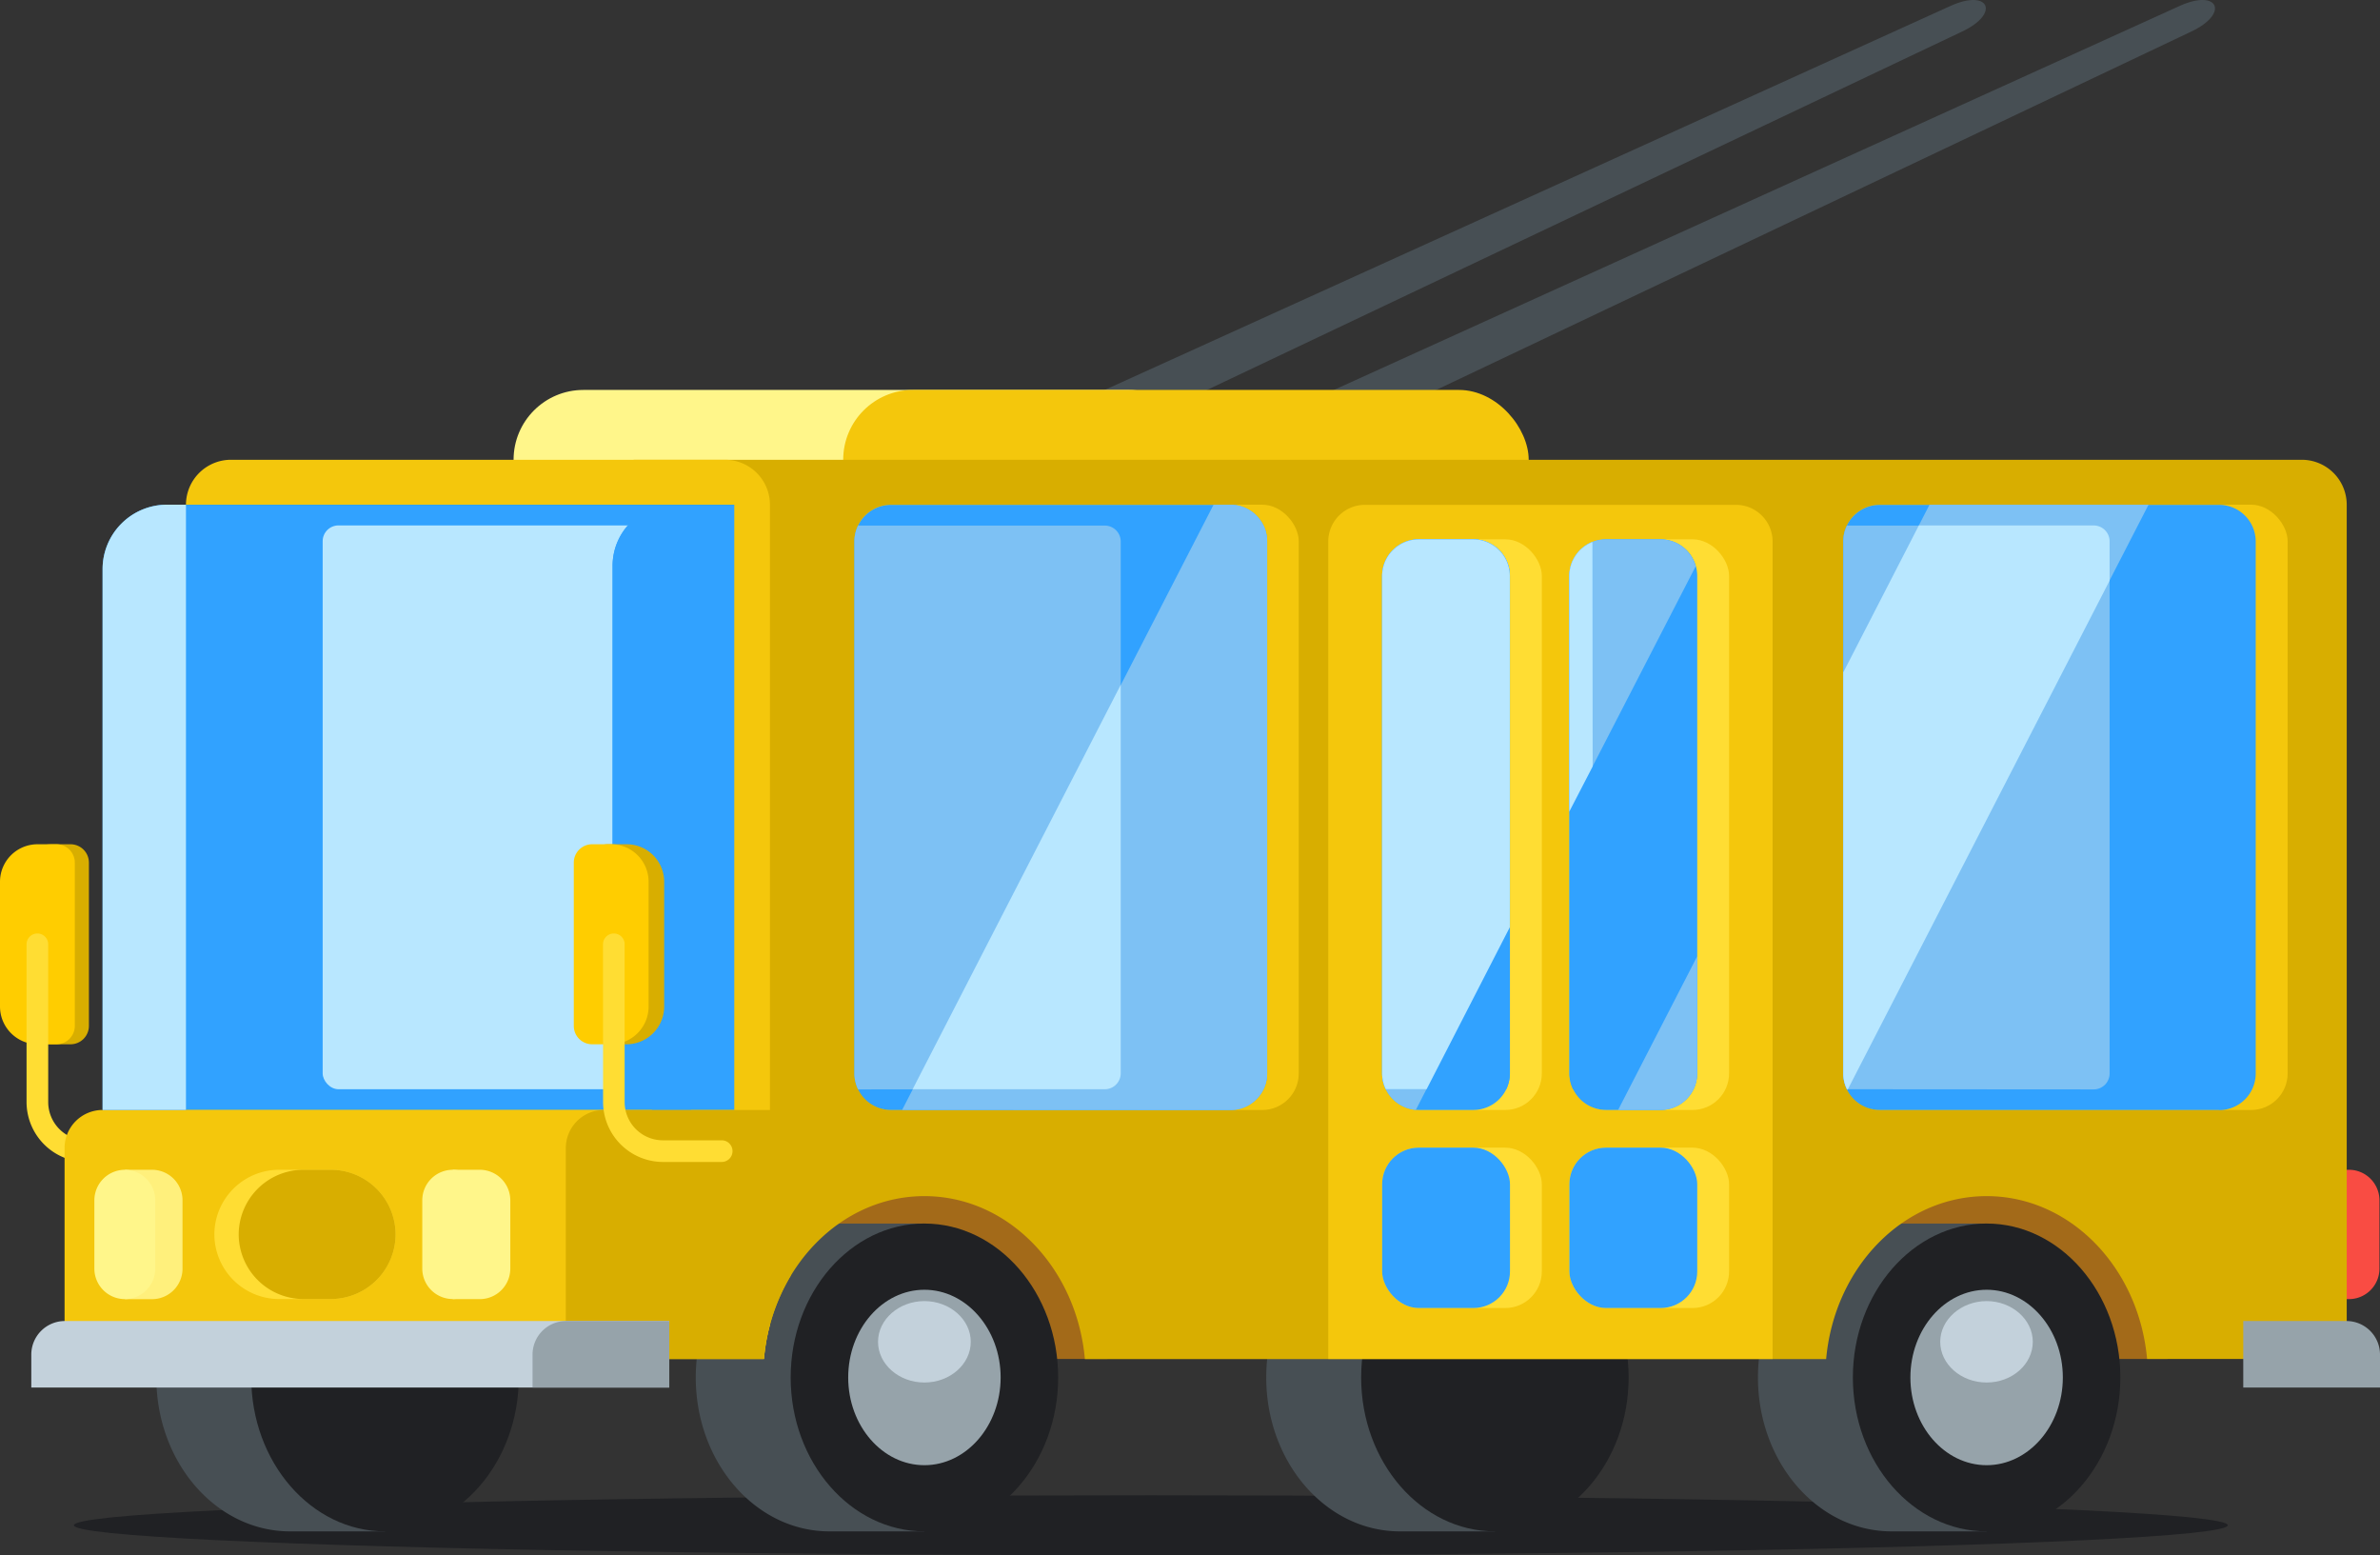
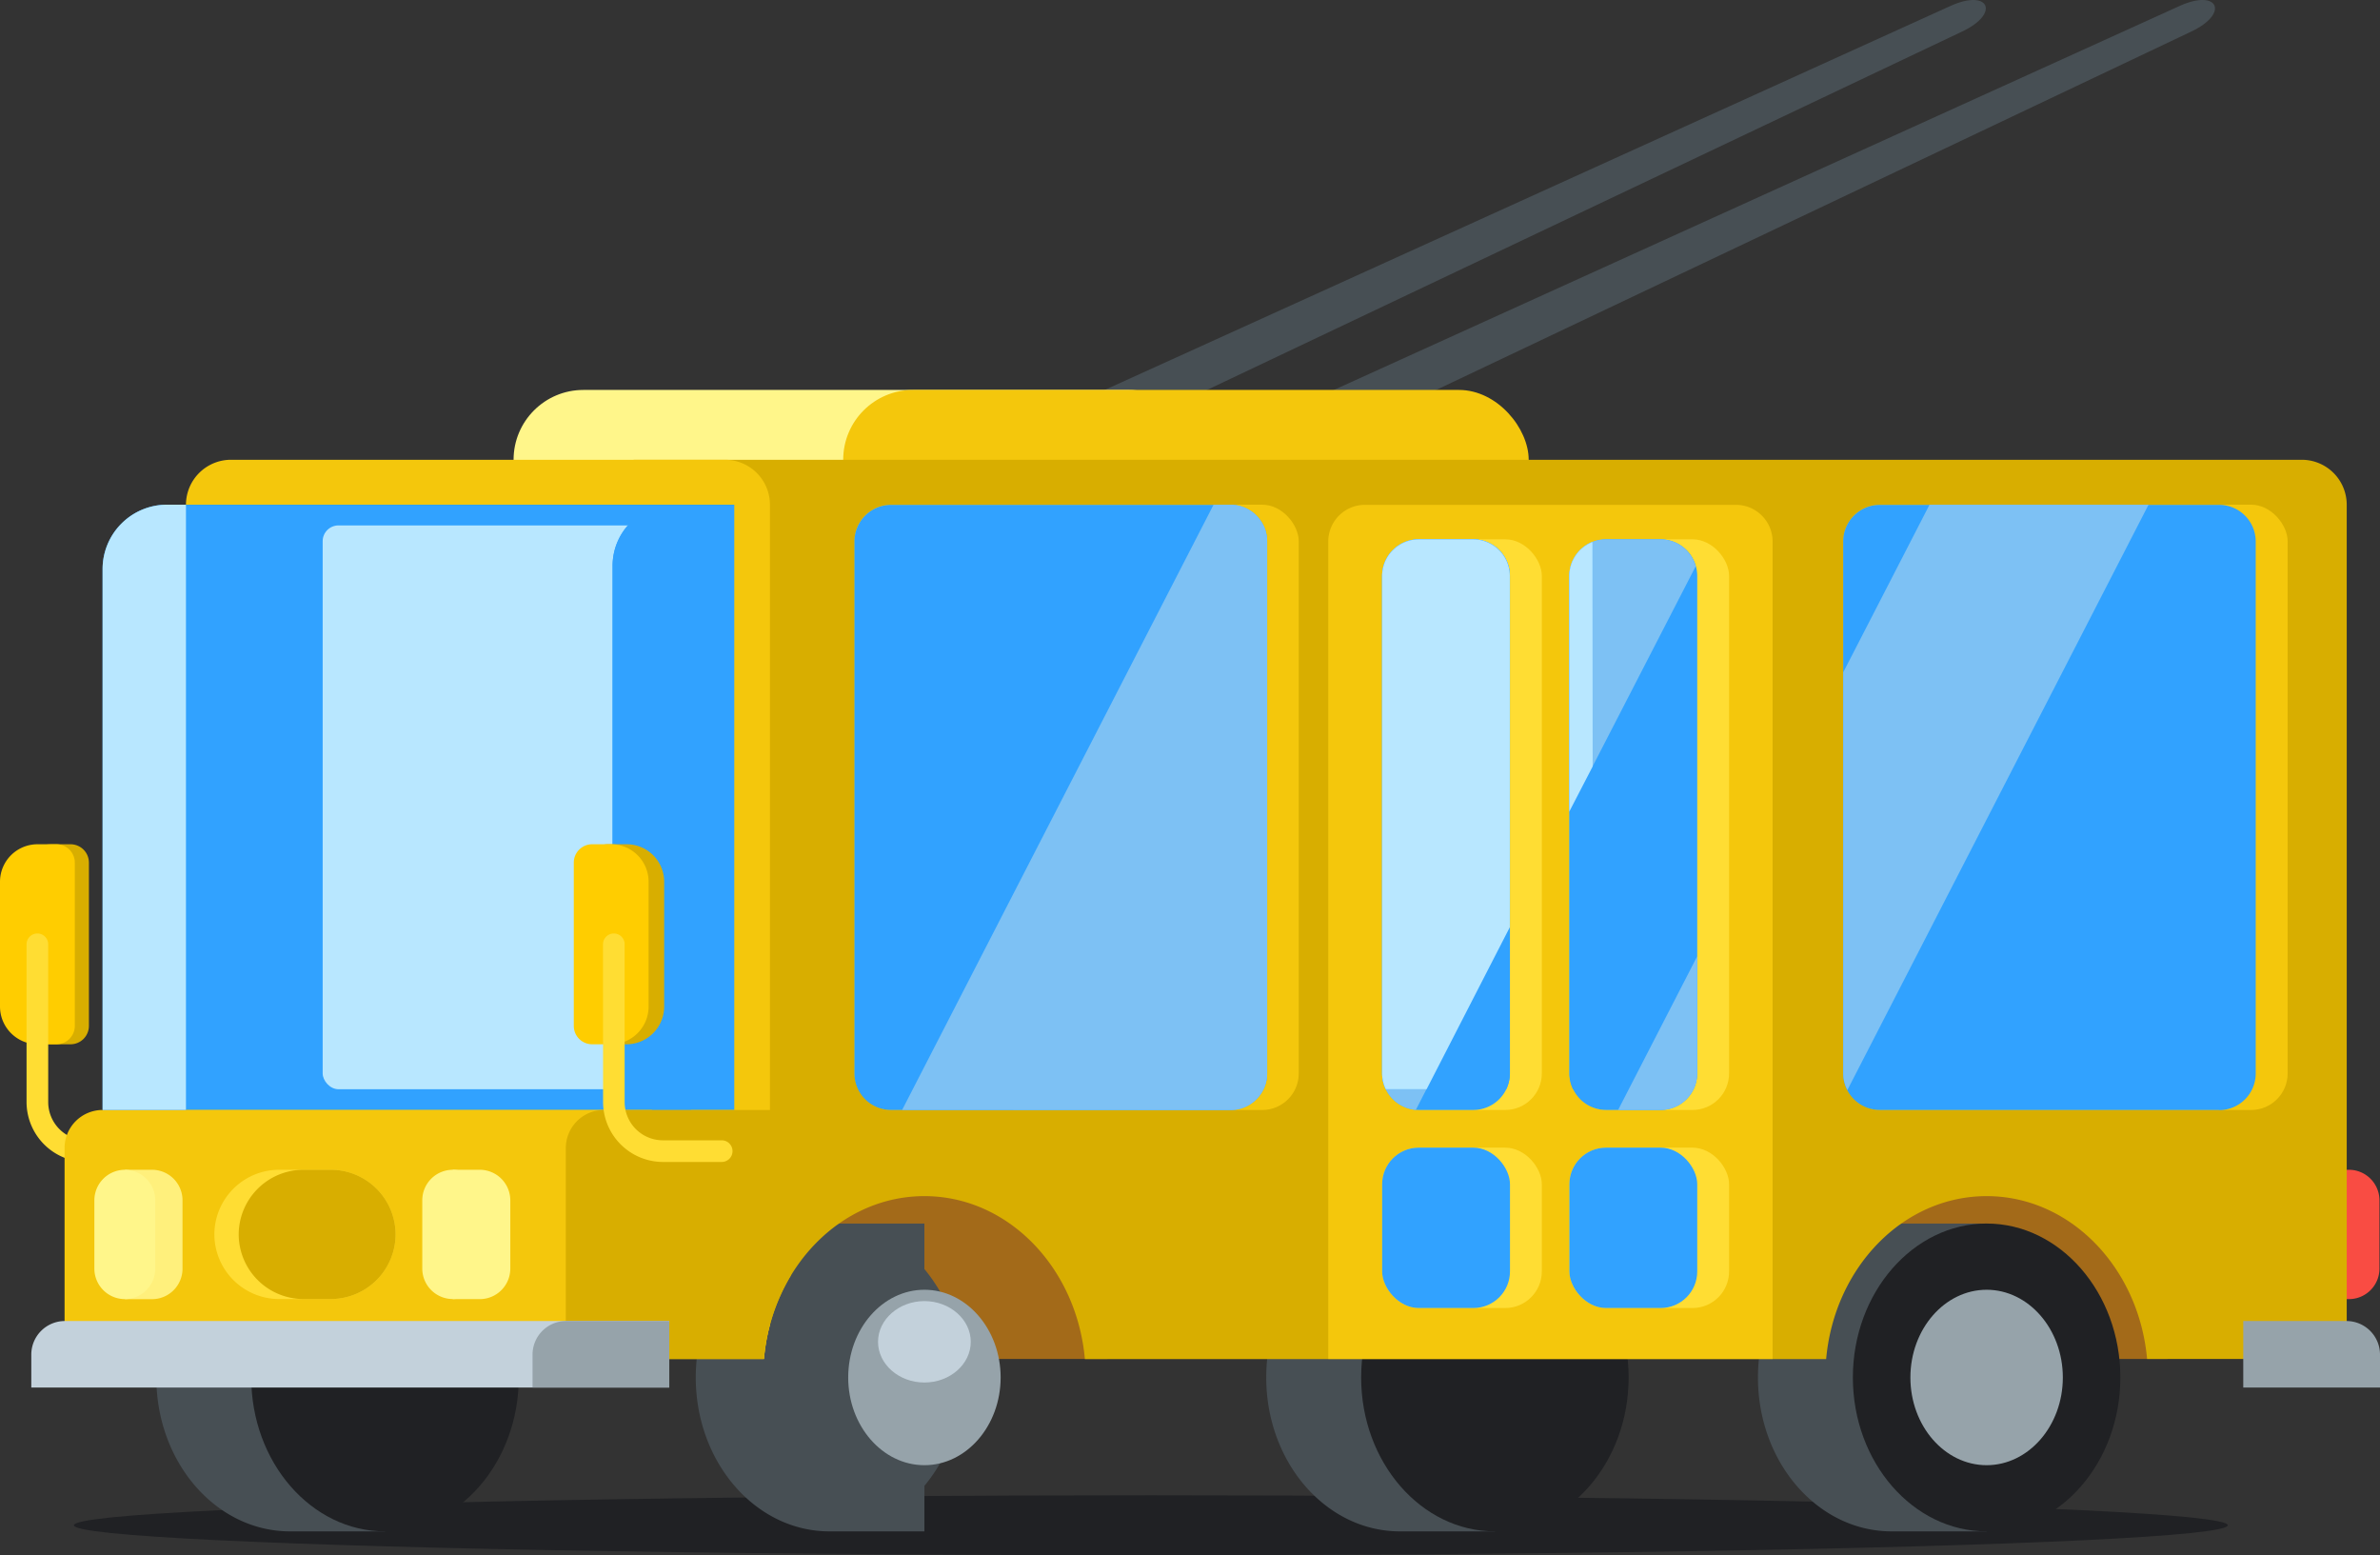
<svg xmlns="http://www.w3.org/2000/svg" viewBox="0 0 567.22 370.56">
  <rect x="0" y="0" width="567.22" height="370.56" fill="#333333" stroke="none" />
  <defs>
    <style>.cls-1,.cls-8{fill:#202124;}.cls-2{fill:#d8ae00;}.cls-10,.cls-11,.cls-12,.cls-13,.cls-14,.cls-15,.cls-17,.cls-18,.cls-2,.cls-21,.cls-22,.cls-3,.cls-4,.cls-5,.cls-8{fill-rule:evenodd;}.cls-3{fill:#ffcd00;}.cls-19,.cls-4{fill:#fd3;}.cls-5{fill:#474f54;}.cls-21,.cls-6{fill:#fff68a;}.cls-14,.cls-7{fill:#f4c70c;}.cls-9{fill:#a36a19;}.cls-10{fill:#96a3aa;}.cls-11{fill:#c3d1db;}.cls-12{fill:#ddd2ce;}.cls-13{fill:#f94c43;}.cls-15,.cls-20{fill:#31a2ff;}.cls-16,.cls-18{fill:#b8e7ff;}.cls-17{fill:#7dc1f4;}.cls-22{fill:#fff07c;}</style>
  </defs>
  <g id="Слой_2" data-name="Слой 2">
    <g id="Слой_1-2" data-name="Слой 1">
      <ellipse class="cls-1" cx="274.27" cy="363.42" rx="256.66" ry="7.14" />
      <path class="cls-2" d="M12.28,201.16h4.55a4.38,4.38,0,0,1,4.36,4.37v38.92a4.38,4.38,0,0,1-4.36,4.37H12.28a9,9,0,0,1-8.91-8.92V210.07A8.94,8.94,0,0,1,12.28,201.16Z" />
      <path class="cls-3" d="M8.91,201.16h4.55a4.39,4.39,0,0,1,4.37,4.37v38.92a4.39,4.39,0,0,1-4.37,4.37H8.91A9,9,0,0,1,0,239.9V210.07A8.94,8.94,0,0,1,8.91,201.16Z" />
      <path class="cls-4" d="M6.33,225a2.58,2.58,0,1,1,5.16,0v37.6a9.13,9.13,0,0,0,9.11,9.11h14a2.58,2.58,0,1,1,0,5.16h-14A14.31,14.31,0,0,1,6.33,262.59Z" />
      <path class="cls-5" d="M464.84,1.42c9.2-4.17,11.94,1.75,2.82,6.08L232.54,119.07,227.84,109Z" />
      <path class="cls-5" d="M519.46,1.42c9.2-4.17,11.94,1.75,2.82,6.08L287.16,119.07,282.46,109Z" />
      <rect class="cls-6" x="122.4" y="92.91" width="163.37" height="66.96" rx="16.63" />
      <rect class="cls-7" x="200.96" y="92.91" width="163.37" height="66.96" rx="16.63" />
      <path class="cls-5" d="M356.28,302.37a40.7,40.7,0,0,1,0,51.67v10.84H333.65c-17.6,0-31.87-16.42-31.87-36.67s14.27-36.68,31.87-36.68h22.63Z" />
      <path class="cls-8" d="M356.28,364.88c17.55,0,31.87-16.48,31.87-36.67s-14.32-36.68-31.87-36.68S324.4,308,324.4,328.21,338.72,364.88,356.28,364.88Z" />
      <rect class="cls-9" x="446.24" y="278.38" width="70.3" height="45.42" />
      <rect class="cls-9" x="193.6" y="278.38" width="70.3" height="45.42" />
      <path class="cls-5" d="M220.31,302.37a40.67,40.67,0,0,1,0,51.67v10.84H197.69c-17.6,0-31.87-16.42-31.87-36.67s14.27-36.68,31.87-36.68h22.62Z" />
-       <path class="cls-8" d="M220.31,364.88c17.56,0,31.88-16.48,31.88-36.67s-14.32-36.68-31.88-36.68S188.44,308,188.44,328.21,202.76,364.88,220.31,364.88Z" />
      <path class="cls-10" d="M220.31,349.11c10,0,18.17-9.39,18.17-20.9s-8.16-20.9-18.17-20.9-18.16,9.38-18.16,20.9S210.31,349.11,220.31,349.11Z" />
      <path class="cls-11" d="M220.31,329.41c6.09,0,11.05-4.36,11.05-9.7s-5-9.7-11.05-9.7-11.05,4.36-11.05,9.7S214.23,329.41,220.31,329.41Z" />
      <path class="cls-5" d="M91.76,302.37a40.67,40.67,0,0,1,0,51.67v10.84H69.14c-17.61,0-31.88-16.42-31.88-36.67s14.27-36.68,31.88-36.68H91.76Z" />
      <path class="cls-8" d="M91.76,364.88c17.56,0,31.88-16.48,31.88-36.67s-14.32-36.68-31.88-36.68S59.88,308,59.88,328.21,74.2,364.88,91.76,364.88Z" />
      <path class="cls-12" d="M91.76,329.41c6.09,0,11-4.36,11-9.7s-5-9.7-11-9.7-11.05,4.36-11.05,9.7S85.67,329.41,91.76,329.41Z" />
      <path class="cls-5" d="M473.47,302.37a40.7,40.7,0,0,1,0,51.67v10.84H450.84c-17.6,0-31.87-16.42-31.87-36.67s14.27-36.68,31.87-36.68h22.63Z" />
      <path class="cls-8" d="M473.47,364.88c17.55,0,31.87-16.48,31.87-36.67S491,291.53,473.47,291.53,441.59,308,441.59,328.21,455.91,364.88,473.47,364.88Z" />
      <path class="cls-10" d="M473.47,349.11c10,0,18.16-9.39,18.16-20.9s-8.16-20.9-18.16-20.9-18.17,9.38-18.17,20.9S463.46,349.11,473.47,349.11Z" />
-       <path class="cls-11" d="M473.47,329.41c6.08,0,11-4.36,11-9.7s-5-9.7-11-9.7-11.06,4.36-11.06,9.7S467.38,329.41,473.47,329.41Z" />
      <path class="cls-13" d="M559.83,278.72h-6.47v4a7.17,7.17,0,0,0-.78,3.27v16.29a7.16,7.16,0,0,0,.78,3.26v4h6.47a7.28,7.28,0,0,0,7.26-7.25V286A7.29,7.29,0,0,0,559.83,278.72Z" />
      <path class="cls-2" d="M559.29,323.8H511.71C509.75,302,493.37,285,473.47,285s-36.29,17-38.25,38.83H258.56C256.6,302,240.22,285,220.31,285S184,302,182.07,323.8H141V120.25a10.73,10.73,0,0,1,10.7-10.7H548.6a10.72,10.72,0,0,1,10.69,10.7Z" />
-       <path class="cls-14" d="M182.07,323.8H44.32V120.25A10.73,10.73,0,0,1,55,109.55h117.8a10.72,10.72,0,0,1,10.7,10.7V315.64A48.16,48.16,0,0,0,182.07,323.8Z" />
+       <path class="cls-14" d="M182.07,323.8H44.32V120.25A10.73,10.73,0,0,1,55,109.55h117.8a10.72,10.72,0,0,1,10.7,10.7V315.64A48.16,48.16,0,0,0,182.07,323.8" />
      <path class="cls-15" d="M164.66,120.25H39.76a15.36,15.36,0,0,0-15.31,15.31V264.47H164.66Z" />
      <rect class="cls-16" x="76.9" y="125.19" width="88.42" height="134.34" rx="3.77" />
      <path class="cls-15" d="M160.5,120.25H175V264.47H146V134.79A14.58,14.58,0,0,1,160.5,120.25Z" />
      <path class="cls-15" d="M146,259.53V134.79a14.45,14.45,0,0,1,3.64-9.6h12a3.79,3.79,0,0,1,3.77,3.77v126.8a3.79,3.79,0,0,1-3.77,3.77Z" />
      <path class="cls-14" d="M155.39,264.47H24.45a9.08,9.08,0,0,0-9.06,9.06V323.8h140Z" />
      <path class="cls-2" d="M188.43,264.47H143.91a9.09,9.09,0,0,0-9.06,9.06V323.8h47.22A46.44,46.44,0,0,1,188.43,304Z" />
      <rect class="cls-7" x="203.63" y="120.25" width="105.9" height="144.23" rx="8.72" />
      <path class="cls-14" d="M422.46,323.8H316.56V129a8.74,8.74,0,0,1,8.72-8.71h88.47a8.74,8.74,0,0,1,8.71,8.71Z" />
      <rect class="cls-7" x="439.31" y="120.25" width="105.9" height="144.23" rx="8.72" />
      <path class="cls-15" d="M528.91,264.47H448a8.74,8.74,0,0,1-8.72-8.71V129a8.74,8.74,0,0,1,8.72-8.71h80.88a8.74,8.74,0,0,1,8.72,8.71v126.8a8.74,8.74,0,0,1-8.72,8.71Zm-235.68,0H212.35a8.74,8.74,0,0,1-8.72-8.71V129a8.74,8.74,0,0,1,8.72-8.71h80.88A8.74,8.74,0,0,1,302,129v126.8A8.74,8.74,0,0,1,293.23,264.47Z" />
      <path class="cls-17" d="M440.29,259.75a8.69,8.69,0,0,1-1-4V160.2l20.57-39.95h52.2l-71.79,139.5ZM215,264.47l74.23-144.22h4A8.74,8.74,0,0,1,302,129v126.8a8.74,8.74,0,0,1-8.72,8.71Z" />
      <path class="cls-17" d="M301.08,125.19h-6.15a3.79,3.79,0,0,0-3.77,3.77v126.8a3.79,3.79,0,0,0,3.77,3.77h6.15a8.59,8.59,0,0,0,.87-3.77V129A8.59,8.59,0,0,0,301.08,125.19Z" />
-       <path class="cls-17" d="M440.18,259.53a8.59,8.59,0,0,1-.87-3.77V129a8.59,8.59,0,0,1,.87-3.77H499a3.8,3.8,0,0,1,3.78,3.77v126.8a3.8,3.8,0,0,1-3.78,3.77Zm-176.86,0a3.8,3.8,0,0,0,3.78-3.77V129a3.8,3.8,0,0,0-3.78-3.77H204.5a8.59,8.59,0,0,0-.87,3.77v126.8a8.59,8.59,0,0,0,.87,3.77Z" />
-       <path class="cls-18" d="M440.18,259.53a8.59,8.59,0,0,1-.87-3.77V160.2l18-35H499a3.8,3.8,0,0,1,3.78,3.77v9.38L440.4,259.53Zm-222.67,0,49.59-96.35v92.58a3.8,3.8,0,0,1-3.78,3.77Z" />
      <rect class="cls-19" x="329.4" y="128.5" width="38.06" height="135.97" rx="8.72" />
      <rect class="cls-19" x="374.03" y="128.5" width="38.06" height="135.97" rx="8.72" />
      <path class="cls-15" d="M351.14,264.47h-13a8.74,8.74,0,0,1-8.71-8.71V137.22a8.74,8.74,0,0,1,8.71-8.72h13a8.75,8.75,0,0,1,8.72,8.72V255.76a8.74,8.74,0,0,1-8.72,8.71Zm44.64,0h-13a8.74,8.74,0,0,1-8.72-8.71V137.22a8.75,8.75,0,0,1,8.72-8.72h13a8.75,8.75,0,0,1,8.72,8.72V255.76A8.74,8.74,0,0,1,395.78,264.47Z" />
      <path class="cls-17" d="M337.46,264.45a8.75,8.75,0,0,1-8.06-8.69V137.22a8.74,8.74,0,0,1,8.71-8.72h13a8.75,8.75,0,0,1,8.72,8.72v83.71l-22.4,43.52Zm66.71-129.6L374,193.4V137.22a8.75,8.75,0,0,1,8.72-8.72h13a8.76,8.76,0,0,1,8.39,6.35ZM385.64,264.47l18.86-36.63v27.92a8.74,8.74,0,0,1-8.72,8.71Z" />
      <path class="cls-15" d="M330.26,259.53a8.72,8.72,0,0,1-.86-3.77V137.22a8.74,8.74,0,0,1,8.71-8.72h13a8.75,8.75,0,0,1,8.72,8.72V255.76a8.72,8.72,0,0,1-.86,3.77Zm45.55,0a3.8,3.8,0,0,0,3.77-3.77V129.11a8.74,8.74,0,0,0-5.55,8.11V255.76a8.59,8.59,0,0,0,.87,3.77Z" />
      <path class="cls-18" d="M330.26,259.53a8.72,8.72,0,0,1-.86-3.77V137.22a8.74,8.74,0,0,1,8.71-8.72h13a8.75,8.75,0,0,1,8.72,8.72v83.71L340,259.53Zm49.32-76.91L374,193.4V137.22a8.74,8.74,0,0,1,5.55-8.11Z" />
      <rect class="cls-19" x="329.4" y="273.45" width="38.06" height="38.21" rx="8.72" />
      <rect class="cls-20" x="329.4" y="273.45" width="30.47" height="38.21" rx="8.72" />
      <rect class="cls-19" x="374.03" y="273.45" width="38.06" height="38.21" rx="8.72" />
      <rect class="cls-20" x="374.03" y="273.45" width="30.47" height="38.21" rx="8.72" />
      <path class="cls-18" d="M44.32,120.25H39.76a15.36,15.36,0,0,0-15.31,15.31V264.47H44.32Z" />
      <path class="cls-21" d="M114.36,278.72h-6.47v4a7.17,7.17,0,0,0-.78,3.27v16.29a7.16,7.16,0,0,0,.78,3.26v4h6.47a7.28,7.28,0,0,0,7.26-7.25V286A7.29,7.29,0,0,0,114.36,278.72Z" />
      <path class="cls-21" d="M107.89,278.72h0a7.28,7.28,0,0,1,7.25,7.26v16.29a7.27,7.27,0,0,1-7.25,7.25h0a7.27,7.27,0,0,1-7.25-7.25V286A7.28,7.28,0,0,1,107.89,278.72Z" />
      <path class="cls-22" d="M36.25,278.72H29.78v4A7.17,7.17,0,0,0,29,286v16.29a7.16,7.16,0,0,0,.78,3.26v4h6.47a7.27,7.27,0,0,0,7.25-7.25V286A7.28,7.28,0,0,0,36.25,278.72Z" />
      <path class="cls-21" d="M29.78,278.72h0A7.28,7.28,0,0,1,37,286v16.29a7.27,7.27,0,0,1-7.25,7.25h0a7.28,7.28,0,0,1-7.26-7.25V286A7.29,7.29,0,0,1,29.78,278.72Z" />
      <path class="cls-4" d="M66.49,278.72H78.88a15.45,15.45,0,0,1,15.4,15.4h0a15.45,15.45,0,0,1-15.4,15.4H66.49a15.45,15.45,0,0,1-15.4-15.4h0A15.45,15.45,0,0,1,66.49,278.72Z" />
      <path class="cls-2" d="M72.29,278.72h6.59a15.45,15.45,0,0,1,15.4,15.4h0a15.45,15.45,0,0,1-15.4,15.4H72.29a15.45,15.45,0,0,1-15.4-15.4h0A15.45,15.45,0,0,1,72.29,278.72Z" />
      <path class="cls-11" d="M159.51,314.76H15.39a8,8,0,0,0-7.93,7.93v7.92h152Z" />
      <path class="cls-10" d="M159.51,314.76H134.85a8,8,0,0,0-7.93,7.93v7.92h32.59Z" />
      <path class="cls-10" d="M534.63,314.76h24.66a8,8,0,0,1,7.93,7.93v7.92H534.63Z" />
      <path class="cls-2" d="M149.38,201.16h-4.55a4.38,4.38,0,0,0-4.36,4.37v38.92a4.38,4.38,0,0,0,4.36,4.37h4.55a9,9,0,0,0,8.91-8.92V210.07A8.94,8.94,0,0,0,149.38,201.16Z" />
      <path class="cls-3" d="M145.66,201.16h-4.54a4.38,4.38,0,0,0-4.37,4.37v38.92a4.38,4.38,0,0,0,4.37,4.37h4.54a9,9,0,0,0,8.92-8.92V210.07A8.94,8.94,0,0,0,145.66,201.16Z" />
      <path class="cls-4" d="M143.71,225a2.58,2.58,0,1,1,5.16,0v37.6A9.12,9.12,0,0,0,158,271.7h14a2.58,2.58,0,0,1,0,5.16H158a14.31,14.31,0,0,1-14.27-14.27Z" />
    </g>
  </g>
</svg>